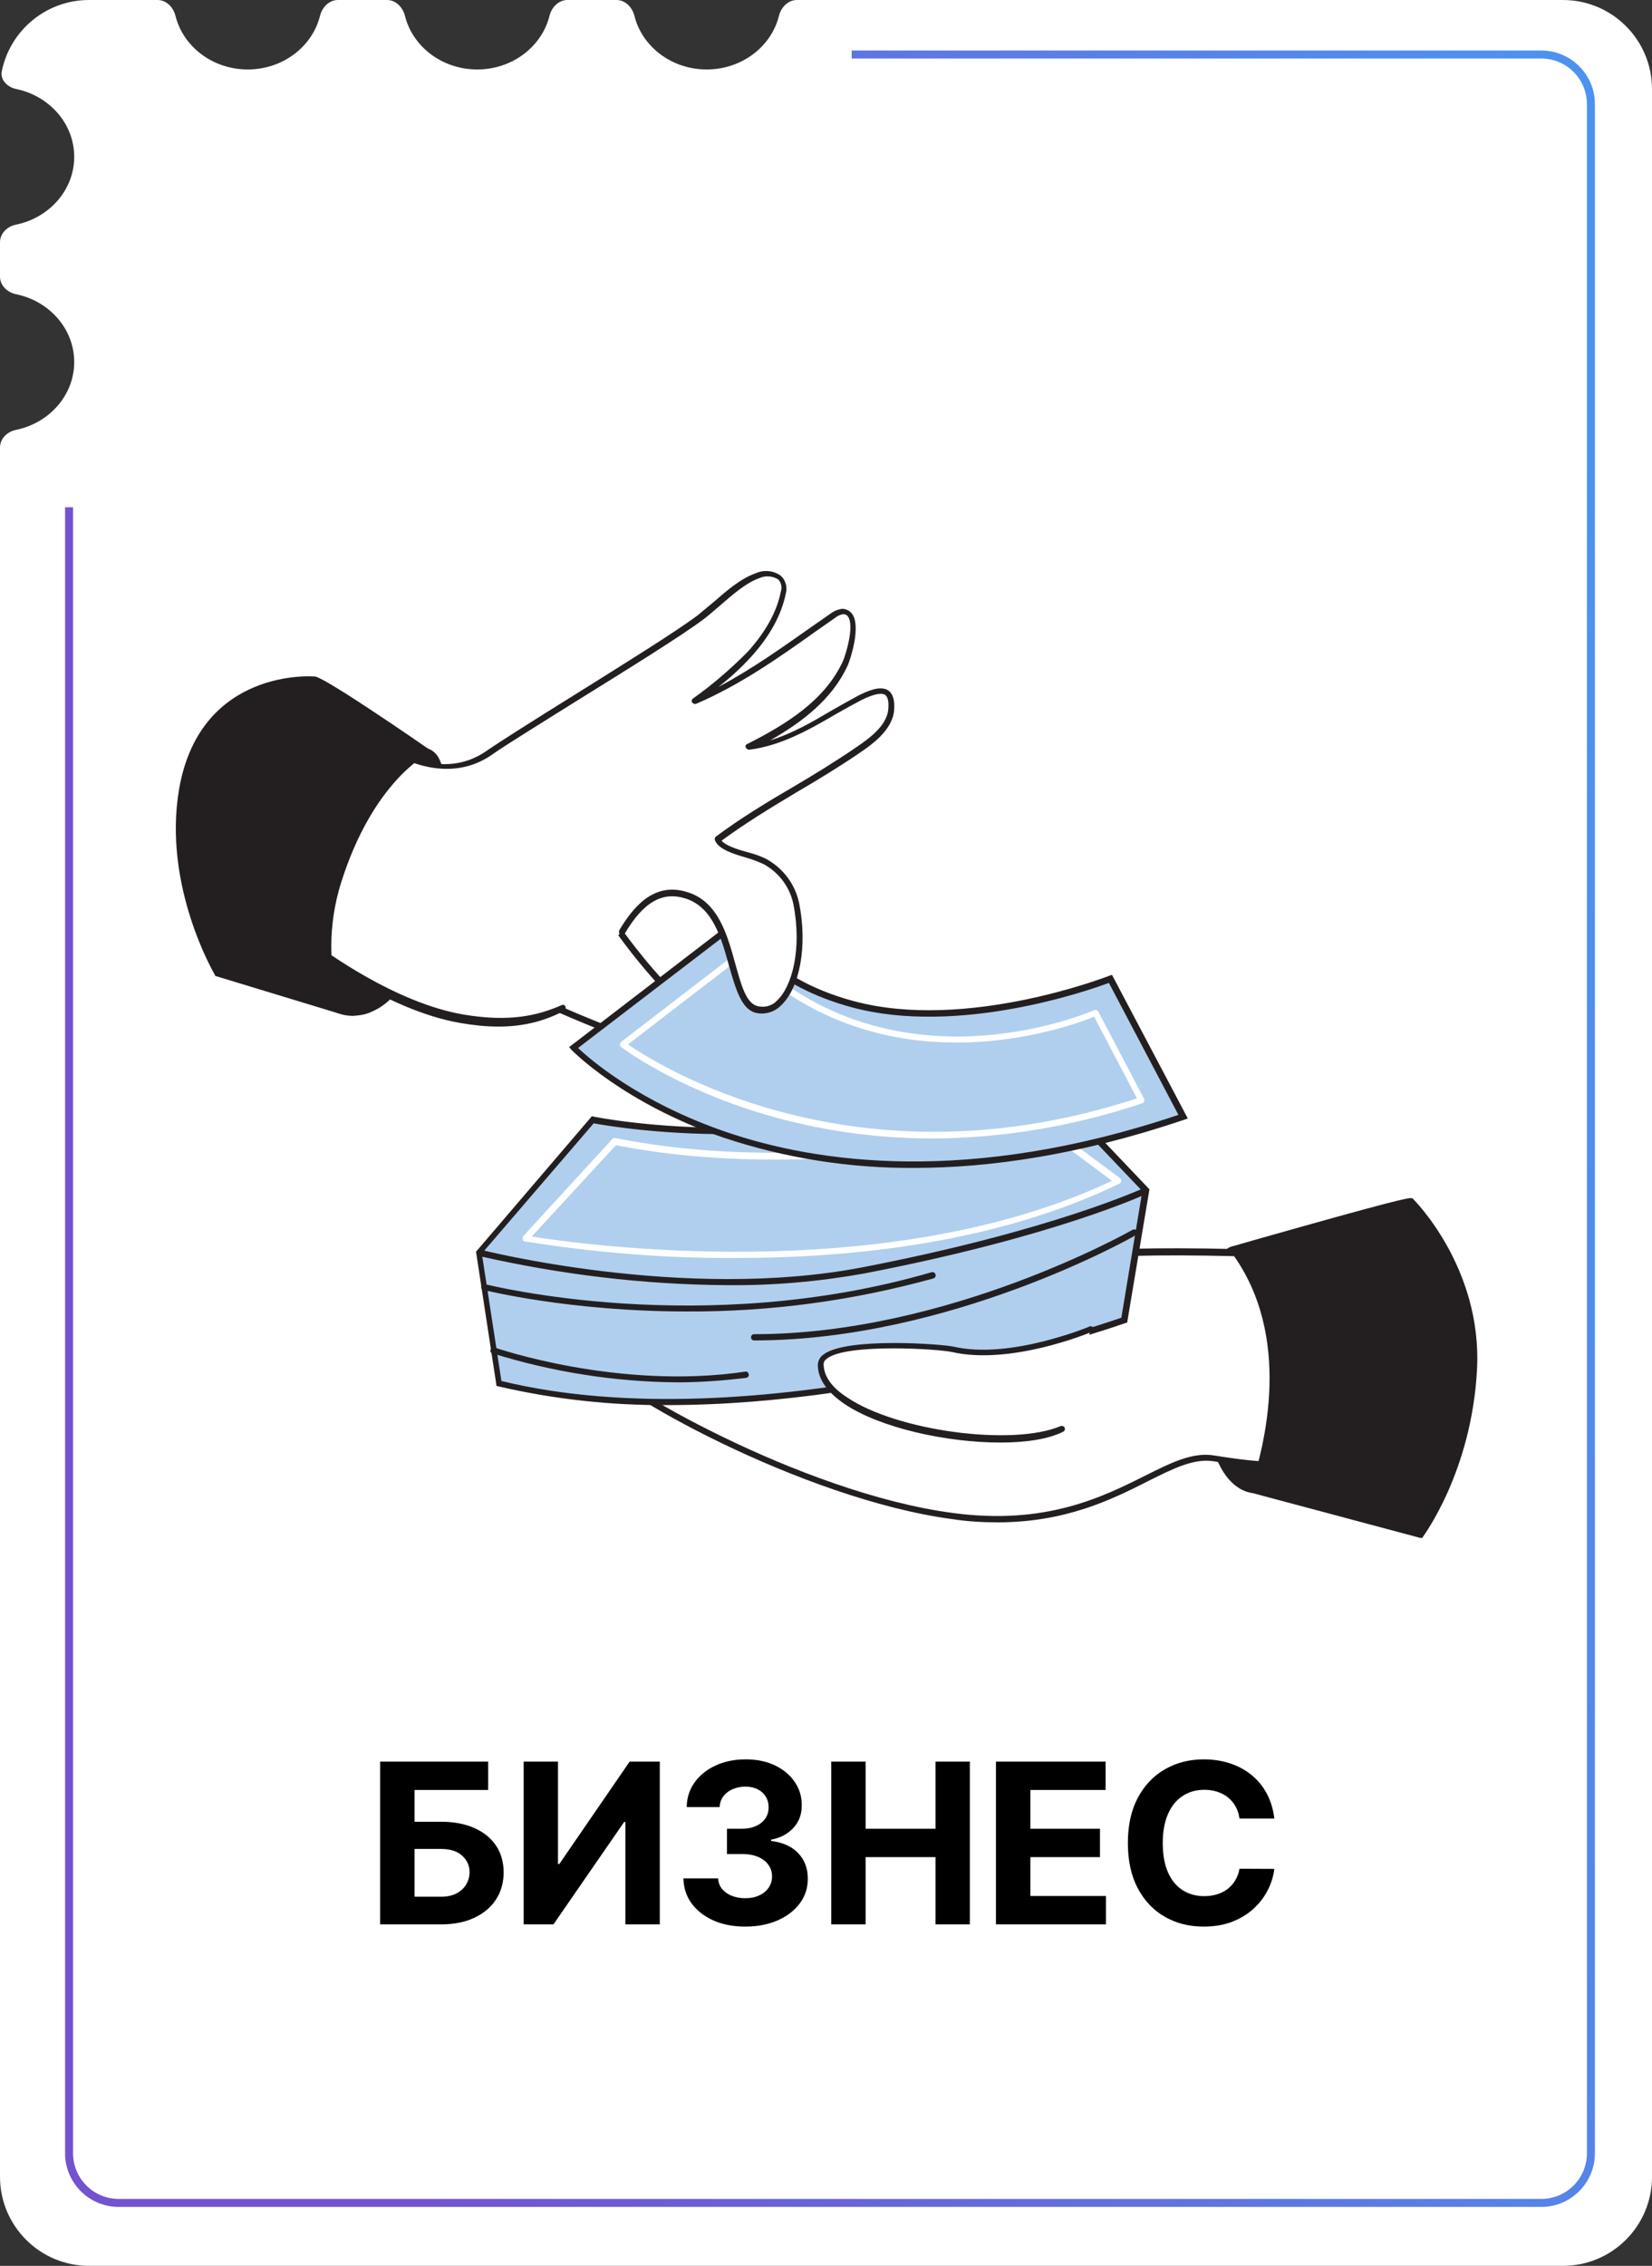
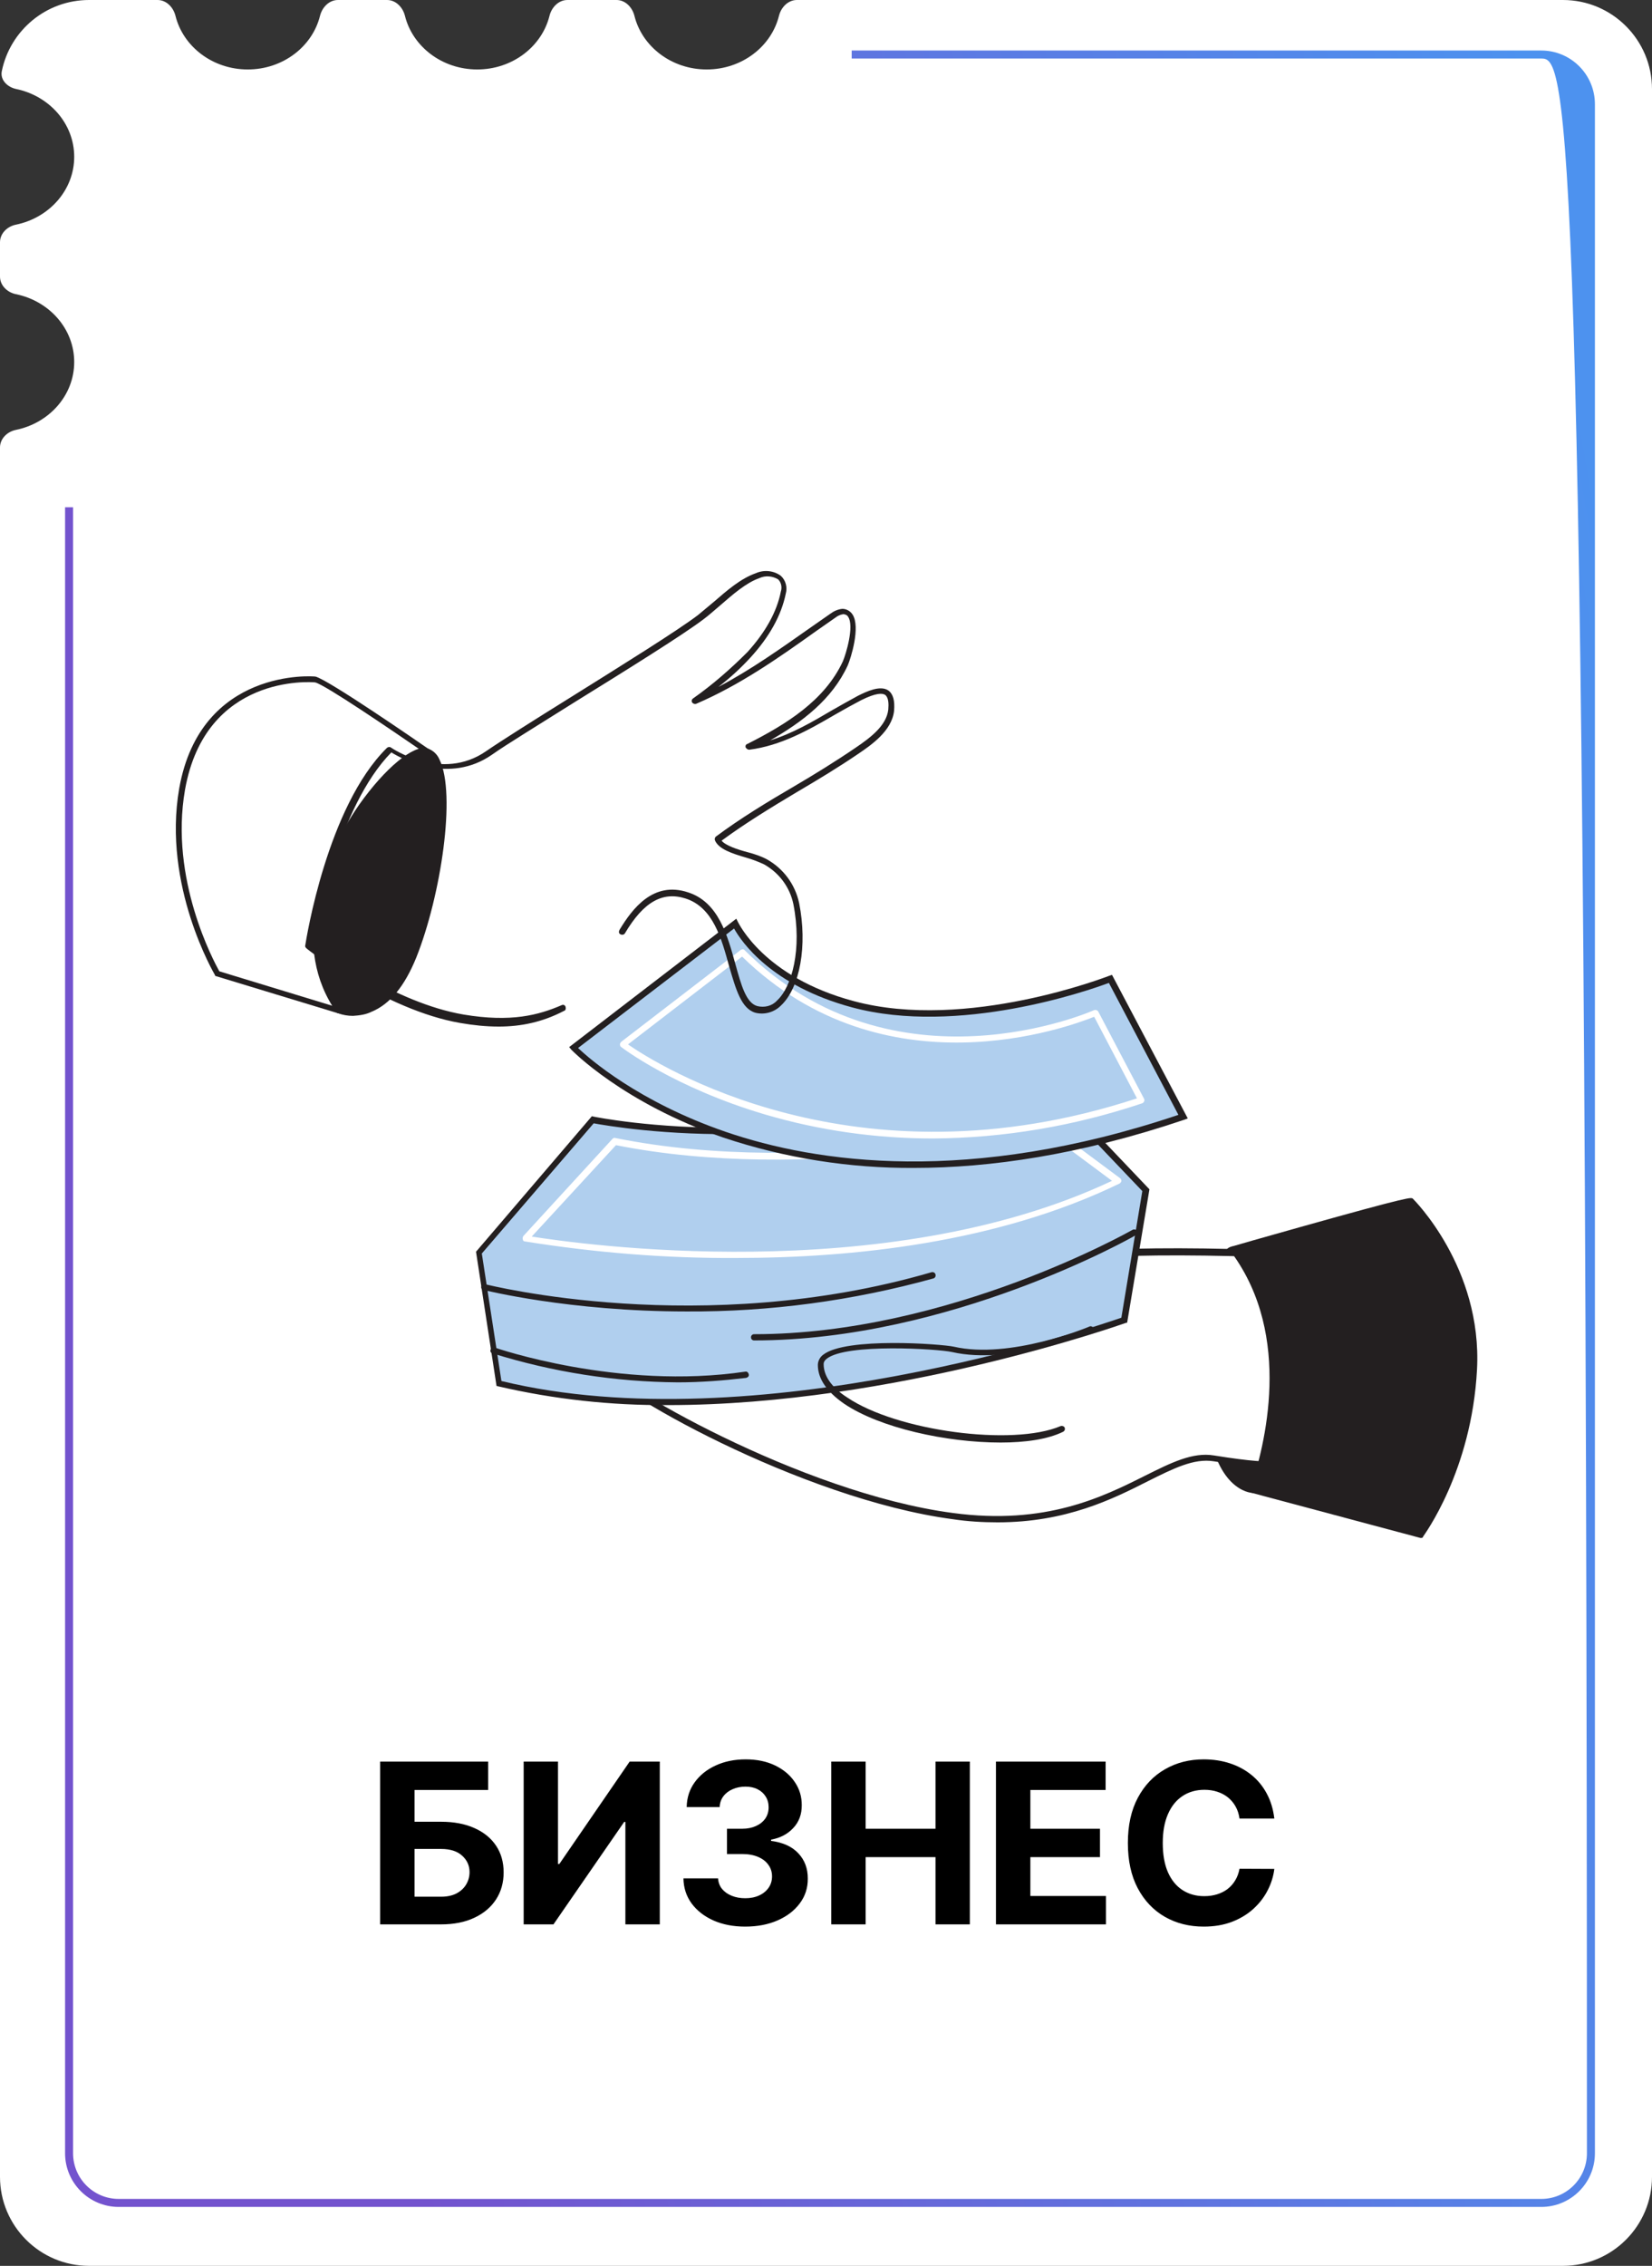
<svg xmlns="http://www.w3.org/2000/svg" width="1447" height="1984" viewBox="0 0 1447 1984" fill="none">
  <rect x="0" y="0" width="1447" height="1984" fill="#333333" stroke="none" />
  <path fill-rule="evenodd" clip-rule="evenodd" d="M217 60.819C247.801 60.819 273.598 40.774 280.303 13.865C282.173 6.363 288.268 0 296 0H339C346.732 0 352.827 6.363 354.697 13.865C361.402 40.774 387.199 60.819 418 60.819C448.801 60.819 474.598 40.774 481.303 13.865C483.173 6.363 489.268 0 497 0H540C547.732 0 553.827 6.363 555.697 13.865C562.402 40.774 588.199 60.819 619 60.819C649.801 60.819 675.598 40.774 682.303 13.865C684.173 6.363 690.268 0 698 0H1369C1412.08 0 1447 34.922 1447 78V1906C1447 1949.08 1412.08 1984 1369 1984H78C34.922 1984 0 1949.08 0 1906V391.817C0 384.085 6.334 377.967 13.91 376.421C43.125 370.461 65 346.12 65 316.998C65 287.876 43.125 263.534 13.91 257.574C6.334 256.029 0 249.91 0 242.178V212.124C0 204.392 6.334 198.273 13.91 196.728C43.125 190.768 65 166.426 65 137.304C65 108.274 43.262 83.994 14.186 77.938C6.515 76.34 0.01 69.996 1.577 62.319C8.835 26.757 40.293 0 78 0H138C145.732 0 151.827 6.363 153.697 13.865C160.402 40.774 186.199 60.819 217 60.819Z" fill="white" />
-   <path fill-rule="evenodd" clip-rule="evenodd" d="M57 1885.4V444.165H64V1885.4C64 1907.49 81.909 1925.4 104 1925.4H1350C1372.09 1925.4 1390 1907.49 1390 1885.4V91.232C1390 69.141 1372.09 51.232 1350 51.232H746V44.232H1350C1375.96 44.232 1397 65.275 1397 91.232V1885.4C1397 1911.35 1375.96 1932.4 1350 1932.4H104C78.043 1932.4 57 1911.35 57 1885.4Z" fill="url(#paint0_linear_52_36030)" />
+   <path fill-rule="evenodd" clip-rule="evenodd" d="M57 1885.4V444.165H64V1885.4C64 1907.49 81.909 1925.4 104 1925.4H1350C1372.09 1925.4 1390 1907.49 1390 1885.4C1390 69.141 1372.09 51.232 1350 51.232H746V44.232H1350C1375.96 44.232 1397 65.275 1397 91.232V1885.4C1397 1911.35 1375.96 1932.4 1350 1932.4H104C78.043 1932.4 57 1911.35 57 1885.4Z" fill="url(#paint0_linear_52_36030)" />
  <path d="M332.977 1685V1542.45H427.566V1567.3H363.114V1595.14H386.292C397.568 1595.14 407.289 1596.98 415.455 1600.64C423.668 1604.26 430.002 1609.39 434.457 1616.02C438.911 1622.66 441.139 1630.48 441.139 1639.48C441.139 1648.44 438.911 1656.35 434.457 1663.21C430.002 1670.04 423.668 1675.37 415.455 1679.22C407.289 1683.07 397.568 1685 386.292 1685H332.977ZM363.114 1660.78H386.292C391.675 1660.78 396.222 1659.8 399.934 1657.86C403.646 1655.86 406.454 1653.24 408.356 1649.99C410.305 1646.7 411.279 1643.1 411.279 1639.2C411.279 1633.54 409.122 1628.76 404.806 1624.86C400.537 1620.92 394.366 1618.95 386.292 1618.95H363.114V1660.78ZM458.685 1542.45H488.753V1632.1H489.936L551.534 1542.45H577.913V1685H547.776V1595.28H546.732L484.786 1685H458.685V1542.45ZM652.707 1686.95C642.313 1686.95 633.056 1685.16 624.936 1681.59C616.862 1677.97 610.482 1673.01 605.795 1666.69C601.155 1660.34 598.765 1653.01 598.626 1644.7H628.973C629.158 1648.18 630.295 1651.24 632.383 1653.89C634.518 1656.49 637.348 1658.5 640.875 1659.94C644.401 1661.38 648.369 1662.1 652.777 1662.1C657.371 1662.1 661.431 1661.29 664.957 1659.66C668.484 1658.04 671.245 1655.79 673.24 1652.91C675.235 1650.04 676.233 1646.72 676.233 1642.96C676.233 1639.16 675.166 1635.79 673.031 1632.87C670.943 1629.9 667.927 1627.58 663.983 1625.91C660.085 1624.24 655.445 1623.4 650.062 1623.4H636.768V1601.27H650.062C654.61 1601.27 658.623 1600.48 662.104 1598.9C665.63 1597.32 668.368 1595.14 670.317 1592.36C672.265 1589.53 673.24 1586.23 673.24 1582.48C673.24 1578.9 672.382 1575.77 670.665 1573.08C668.994 1570.34 666.628 1568.21 663.565 1566.68C660.549 1565.14 657.023 1564.38 652.986 1564.38C648.902 1564.38 645.167 1565.12 641.78 1566.61C638.392 1568.04 635.678 1570.11 633.636 1572.8C631.595 1575.49 630.504 1578.65 630.365 1582.27H601.48C601.619 1574.05 603.962 1566.82 608.51 1560.55C613.057 1554.29 619.182 1549.39 626.885 1545.87C634.634 1542.29 643.381 1540.51 653.125 1540.51C662.962 1540.51 671.569 1542.29 678.947 1545.87C686.325 1549.44 692.056 1554.26 696.139 1560.34C700.269 1566.37 702.31 1573.15 702.264 1580.67C702.31 1588.65 699.828 1595.31 694.817 1600.64C689.852 1605.98 683.379 1609.37 675.398 1610.8V1611.92C685.884 1613.26 693.865 1616.91 699.341 1622.85C704.863 1628.74 707.6 1636.12 707.554 1644.98C707.6 1653.1 705.257 1660.31 700.524 1666.62C695.837 1672.94 689.364 1677.9 681.105 1681.52C672.846 1685.14 663.38 1686.95 652.707 1686.95ZM728.093 1685V1542.45H758.231V1601.27H819.411V1542.45H849.479V1685H819.411V1626.12H758.231V1685H728.093ZM872.367 1685V1542.45H968.418V1567.3H902.505V1601.27H963.476V1626.12H902.505V1660.15H968.697V1685H872.367ZM1116.19 1592.36H1085.7C1085.15 1588.42 1084.01 1584.91 1082.29 1581.85C1080.58 1578.74 1078.37 1576.1 1075.68 1573.91C1072.99 1571.73 1069.88 1570.06 1066.35 1568.9C1062.87 1567.74 1059.09 1567.16 1055.01 1567.16C1047.63 1567.16 1041.21 1569 1035.73 1572.66C1030.25 1576.28 1026.01 1581.57 1022.99 1588.53C1019.98 1595.45 1018.47 1603.84 1018.47 1613.73C1018.47 1623.89 1019.98 1632.43 1022.99 1639.34C1026.06 1646.25 1030.32 1651.47 1035.8 1655C1041.27 1658.53 1047.61 1660.29 1054.8 1660.29C1058.84 1660.29 1062.57 1659.76 1066.01 1658.69C1069.49 1657.62 1072.57 1656.07 1075.26 1654.03C1077.96 1651.94 1080.18 1649.41 1081.95 1646.44C1083.76 1643.47 1085.01 1640.08 1085.7 1636.28L1116.19 1636.42C1115.4 1642.96 1113.43 1649.27 1110.27 1655.35C1107.17 1661.38 1102.97 1666.79 1097.68 1671.57C1092.43 1676.3 1086.17 1680.06 1078.88 1682.84C1071.64 1685.58 1063.45 1686.95 1054.31 1686.95C1041.6 1686.95 1030.23 1684.07 1020.21 1678.32C1010.23 1672.56 1002.34 1664.24 996.544 1653.33C990.79 1642.43 987.913 1629.23 987.913 1613.73C987.913 1598.18 990.836 1584.96 996.683 1574.05C1002.53 1563.15 1010.46 1554.84 1020.49 1549.14C1030.51 1543.38 1041.79 1540.51 1054.31 1540.51C1062.57 1540.51 1070.23 1541.67 1077.28 1543.99C1084.38 1546.31 1090.67 1549.69 1096.14 1554.15C1101.62 1558.56 1106.07 1563.96 1109.51 1570.37C1112.99 1576.77 1115.22 1584.1 1116.19 1592.36Z" fill="black" />
  <path d="M1097.37 1304.87C1097.37 1304.87 1065.75 1304.09 1059.9 1238.51C1054.04 1172.92 1066.14 1094.85 1079.8 1094.07C1093.47 1093.29 1134.85 1184.24 1130.16 1218.21C1125.48 1252.17 1139.53 1306.82 1097.37 1304.87Z" fill="#231F20" />
  <path d="M1099.32 1307.21H1096.98C1095.42 1307.21 1063.02 1304.87 1057.16 1238.51C1052.09 1181.9 1060.29 1110.47 1073.56 1094.85C1075.12 1092.9 1077.07 1091.73 1079.41 1091.34C1082.93 1091.73 1086.44 1093.68 1088.39 1096.41C1106.35 1115.54 1136.41 1188.15 1132.11 1218.21C1130.94 1227.58 1130.55 1236.95 1130.94 1246.7C1130.94 1267.39 1130.94 1289.26 1119.62 1299.8C1114.16 1304.87 1106.74 1307.6 1099.32 1307.21ZM1079.8 1096.02C1078.63 1096.41 1077.85 1096.8 1077.46 1097.97C1066.14 1111.25 1056.77 1178.78 1062.24 1238.12C1067.7 1300.19 1097.37 1302.14 1097.37 1302.14C1104.4 1302.92 1111.03 1300.97 1116.5 1296.28C1126.26 1286.91 1126.26 1266.22 1126.26 1246.31C1125.87 1236.56 1126.26 1226.8 1127.43 1217.04C1131.33 1188.93 1102.06 1117.49 1084.88 1099.14C1081.76 1096.41 1080.19 1096.02 1079.8 1096.02Z" fill="#231F20" />
  <path d="M1162.56 1099.53C1155.93 1099.53 936.149 1086.26 881.497 1110.46C826.845 1134.67 716.761 1152.23 670.697 1152.23C624.633 1152.23 519.233 1121.39 505.96 1137.01C492.687 1152.62 518.452 1174.48 525.479 1194C532.505 1213.52 702.707 1310.33 834.653 1327.9C966.598 1345.47 1015.79 1270.12 1063.41 1277.54C1145.39 1290.42 1111.82 1275.2 1111.82 1275.2L1162.56 1099.53Z" fill="white" />
  <path d="M873.69 1332.98C860.808 1332.98 847.535 1332.2 834.653 1330.24C701.927 1312.68 530.164 1215.08 523.137 1194.39C520.404 1187.37 516.501 1181.12 512.206 1174.88C503.228 1160.82 493.859 1146.77 504.009 1135.06C512.206 1125.3 544.217 1130.37 596.136 1139.35C623.853 1144.04 652.35 1149.11 670.697 1149.11C717.151 1149.11 825.675 1131.55 880.327 1107.73C913.118 1093.29 1007.98 1089.38 1155.15 1096.41L1162.57 1096.8H1166.08L1114.94 1273.25C1119.62 1275.59 1121.97 1278.32 1121.19 1281.06C1120.41 1283.79 1119.23 1288.47 1063.02 1279.5C1045.84 1276.76 1027.89 1285.74 1005.25 1297.06C974.406 1312.68 933.808 1332.98 873.69 1332.98ZM523.137 1134.67C515.72 1134.67 510.255 1135.84 507.912 1138.18C500.495 1146.77 508.303 1158.87 516.501 1171.75C521.185 1178.39 525.089 1185.42 527.821 1192.83C533.287 1208.84 701.146 1307.21 834.653 1324.78C915.85 1335.71 965.818 1310.73 1002.51 1292.38C1025.94 1280.67 1044.67 1271.3 1063.41 1274.42C1097.37 1279.89 1109.47 1279.89 1113.77 1279.5C1112.6 1278.72 1111.43 1277.93 1110.26 1277.54L1108.3 1276.76L1158.66 1102.66H1154.37C1010.32 1095.63 913.899 1099.53 882.279 1113.59C826.846 1137.79 717.542 1155.36 670.307 1155.36C651.569 1155.36 622.682 1150.28 594.965 1145.21C569.201 1139.74 540.704 1134.67 523.137 1134.67Z" fill="#231F20" />
  <path d="M984.943 1155.75C984.943 1155.75 671.084 1269.35 436.862 1211.57L419.295 1096.8L519.23 980.47C519.23 980.47 724.175 1023.8 897.89 930.893L1003.68 1042.15L984.943 1155.75Z" fill="#B0CFEE" />
  <path d="M585.203 1230.31C535.236 1230.7 485.268 1225.23 436.472 1213.91L434.91 1213.52L416.953 1096.02L518.45 977.347L520.011 977.738C521.963 978.128 726.127 1019.51 896.72 928.551L898.672 927.77L1006.8 1041.37L987.286 1158.09L985.724 1158.48C983.382 1159.26 783.512 1230.31 585.203 1230.31ZM439.204 1209.23C661.326 1263.1 958.398 1161.99 982.211 1153.8L1000.56 1042.93L897.11 934.406C732.764 1021.07 539.53 987.106 520.011 983.593L422.028 1097.58L439.204 1209.23Z" fill="#231F20" />
-   <path d="M637.516 1125.3C563.736 1124.91 490.346 1115.93 418.518 1099.54L420.079 1094.07C421.641 1094.46 599.26 1139.74 755.408 1109.68C922.877 1077.28 1001.73 1040.2 1002.9 1039.81L1005.25 1044.88C1004.47 1045.27 924.829 1082.75 756.579 1115.15C717.152 1122.18 677.334 1125.69 637.516 1125.3Z" fill="#231F20" />
  <path d="M644.932 1101.49C582.863 1101.88 521.184 1096.8 459.896 1087.04C458.725 1087.04 457.944 1086.26 457.944 1085.09C457.554 1084.31 457.944 1083.14 458.334 1082.36L536.409 997.257C537.189 996.477 537.97 996.086 539.141 996.477C715.199 1032 911.165 983.204 913.117 982.423C913.898 982.033 914.679 982.423 915.459 982.814L981.042 1031.61C981.822 1032 982.213 1033.17 982.213 1033.95C982.213 1034.73 981.432 1035.9 980.651 1036.29C873.69 1088.21 746.819 1101.49 644.932 1101.49ZM465.751 1082.75C505.179 1088.99 774.535 1128.03 974.015 1033.95L913.117 988.669C895.941 992.963 708.562 1036.29 539.532 1002.72L465.751 1082.75Z" fill="white" />
-   <path d="M955.274 1164.33C955.274 1164.33 885.398 1193.61 834.649 1181.9C822.157 1178.78 719.099 1172.14 718.709 1195.17C717.928 1246.31 874.467 1275.59 930.29 1252.17" fill="white" />
  <path d="M876.417 1263.1C828.791 1263.1 770.626 1250.22 739.396 1229.14C724.172 1218.6 716.364 1207.28 716.364 1195.17C716.364 1191.66 718.316 1188.15 721.049 1186.2C740.958 1170.58 824.888 1176.83 835.428 1179.17C884.614 1190.49 953.32 1161.99 954.1 1161.6C955.272 1160.82 957.223 1161.6 957.614 1162.77C958.395 1163.94 957.614 1165.9 956.443 1166.29C956.443 1166.29 956.443 1166.29 956.052 1166.29C953.32 1167.46 885.005 1195.56 833.866 1183.85C821.765 1181.12 741.348 1176.05 724.172 1189.71C722.61 1190.88 721.439 1192.44 721.439 1194.39C721.439 1204.54 728.075 1214.69 742.129 1223.67C785.46 1252.95 886.957 1266.61 929.117 1248.65C930.678 1248.26 932.24 1249.05 932.63 1250.22C933.02 1251.39 932.63 1252.95 931.069 1253.73C917.406 1260.37 897.887 1263.1 876.417 1263.1Z" fill="#231F20" />
  <path d="M1235.95 1051.52C1231.66 1049.96 1080.97 1093.68 1079.41 1093.68C1077.85 1093.68 1145.39 1163.94 1096.98 1304.48L1244.54 1343.91C1244.54 1343.91 1286.31 1288.08 1291.39 1199.08C1296.46 1110.07 1235.95 1051.52 1235.95 1051.52Z" fill="#231F20" />
  <path d="M1244.93 1346.64H1244.15L1096.59 1307.21C1095.81 1306.82 1095.42 1306.43 1095.03 1306.04C1094.64 1305.26 1094.64 1304.87 1095.03 1304.09C1107.91 1266.22 1132.51 1170.19 1079.02 1097.19C1077.46 1095.24 1077.07 1094.46 1077.46 1092.9C1077.85 1092.12 1078.63 1091.73 1079.41 1091.34L1096.98 1086.26C1222.29 1050.74 1234.39 1048.4 1236.73 1049.18C1237.12 1049.18 1237.52 1049.57 1237.52 1049.57C1237.91 1049.96 1298.41 1109.68 1293.73 1199.08C1289.04 1288.47 1246.88 1344.69 1246.49 1345.47C1246.49 1346.25 1245.71 1346.64 1244.93 1346.64ZM1100.49 1302.92L1244.15 1341.17C1250.4 1332.2 1285.14 1278.72 1289.43 1198.69C1293.73 1116.71 1241.81 1060.11 1235.17 1053.47C1224.63 1054.64 1133.29 1080.8 1098.54 1090.56L1083.71 1094.85C1136.41 1168.24 1113.77 1263.1 1100.49 1302.92Z" fill="#231F20" />
  <path d="M601.597 1148.33C497.758 1148.33 424.759 1129.59 423.587 1129.59C422.026 1129.2 421.245 1128.03 421.636 1126.47C422.026 1124.91 423.197 1124.13 424.759 1124.52H425.149C427.101 1124.91 614.869 1172.53 815.911 1113.98C817.472 1113.59 819.034 1114.37 819.424 1115.93C819.814 1117.49 819.034 1119.05 817.472 1119.44C746.815 1138.96 674.206 1148.72 601.597 1148.33Z" fill="#231F20" />
  <path d="M660.541 1173.7C658.98 1173.7 657.809 1172.53 657.809 1170.97C657.809 1169.41 658.98 1168.24 660.541 1168.24C831.134 1168.24 990.405 1077.67 991.967 1076.89C993.138 1076.11 995.09 1076.5 995.87 1077.67C996.651 1078.84 996.261 1080.79 995.089 1081.58C995.089 1081.58 995.089 1081.58 994.699 1081.58C993.138 1082.75 832.695 1173.7 660.541 1173.7Z" fill="#231F20" />
  <path d="M593.79 1210.4C538.747 1210.01 484.095 1201.42 431.395 1185.02C429.834 1184.63 429.053 1183.07 429.834 1181.51C430.224 1179.95 431.785 1179.17 433.347 1179.95C434.518 1180.34 541.87 1217.43 652.736 1201.03C654.297 1200.64 655.468 1201.81 655.859 1203.37C656.249 1204.93 655.078 1206.1 653.516 1206.5C633.607 1208.84 613.699 1210.4 593.79 1210.4Z" fill="#231F20" />
  <path d="M296.717 884.829C296.717 884.829 336.926 902.396 362.69 837.594C388.455 772.793 400.947 665.05 374.011 657.633C347.075 650.216 229.964 789.969 296.717 884.829Z" fill="#231F20" />
  <path d="M309.211 889.512C304.527 889.512 300.232 888.732 295.938 887.17C295.548 887.17 295.158 886.78 294.767 886.389C254.949 830.176 279.152 755.615 314.676 704.476C337.318 672.466 362.301 651.776 374.403 655.289C379.087 656.851 382.991 660.364 384.943 665.049C399.777 695.107 386.114 784.502 364.644 838.374C354.494 863.357 341.612 879.363 325.216 885.999C320.532 888.341 315.067 889.122 309.211 889.512ZM298.281 882.876C306.869 885.609 315.847 885.218 324.045 881.705C338.879 875.459 351.371 860.234 360.74 836.812C383.772 778.647 393.922 693.155 381.039 667.391C379.868 663.878 377.136 661.145 373.622 659.974C365.034 657.632 341.612 675.198 318.97 707.599C284.227 756.396 260.805 828.614 298.281 882.876Z" fill="#231F20" />
  <path d="M468.867 874.289C468.867 874.289 644.925 956.657 660.54 922.305C592.615 895.759 530.936 798.947 530.936 798.947" fill="white" />
-   <path d="M640.244 933.626C589.495 933.626 473.165 879.364 468.09 877.022L470.432 871.947C471.994 872.728 616.431 939.872 652.345 926.599C653.907 926.209 655.468 925.037 656.639 923.866C589.886 895.76 531.72 804.803 528.988 800.899L533.672 797.776C534.063 798.557 595.351 894.198 661.714 919.963L664.447 921.134L663.276 923.866C661.324 927.77 658.201 930.503 654.297 931.674C649.613 933.235 644.928 933.626 640.244 933.626Z" fill="#231F20" />
  <path d="M643.76 809.095L502.445 917.228C502.445 917.228 676.551 1100.31 1036.47 977.736L972.843 857.111C972.843 857.111 847.924 906.298 747.208 879.362C665.23 857.892 643.76 809.095 643.76 809.095Z" fill="#B0CFEE" />
  <path d="M800.69 1022.63C744.086 1023.02 687.482 1014.04 633.611 996.086C545.387 965.637 500.884 919.573 500.494 919.183L498.542 916.841L644.931 804.414L646.493 807.537C646.883 807.927 668.744 855.552 747.989 876.632C846.753 903.178 970.501 854.772 971.672 854.381L974.014 853.6L1040.38 979.3L1037.25 980.471C945.908 1011.31 867.053 1022.63 800.69 1022.63ZM506.349 917.621C516.109 926.99 559.44 964.856 635.562 991.011C715.198 1018.34 848.705 1037.86 1032.18 976.177L971.282 860.627C953.715 867.263 839.336 907.081 746.428 882.097C675.38 862.969 649.225 824.323 642.979 813.002L506.349 917.621Z" fill="#231F20" />
  <path d="M817.078 996.865C767.11 996.865 717.533 989.838 669.908 975.785C590.662 952.363 544.599 917.229 544.208 916.839C543.427 916.449 543.037 915.668 543.037 914.497C543.037 913.716 543.427 912.935 544.208 912.155L648.828 831.738C649.999 830.957 651.56 830.957 652.341 832.128C783.506 961.732 956.831 885.219 958.392 884.438C959.563 884.048 961.125 884.438 961.906 885.609L1002.11 962.122C1002.5 962.903 1002.5 963.684 1002.11 964.464C1001.72 965.245 1001.33 965.635 1000.55 966.026C941.216 985.935 879.537 996.475 817.078 996.865ZM550.064 914.497C574.267 931.283 748.372 1042.93 995.868 961.732L958.392 890.294C936.922 898.882 774.918 959.389 649.999 837.594L550.064 914.497Z" fill="white" />
-   <path d="M491.513 884.438C469.653 893.807 445.45 900.053 404.07 893.026C338.097 881.705 270.173 828.225 270.173 828.225C270.173 828.225 288.52 708.771 340.83 657.242C340.83 657.242 386.504 689.252 427.883 660.365C456.77 640.066 581.689 565.114 612.919 541.302C628.143 529.981 644.539 511.633 662.496 504.997C674.207 500.703 688.261 504.607 685.138 519.831C680.063 540.521 669.913 559.259 655.079 574.483C640.245 589.708 624.24 603.371 607.454 615.472C651.566 596.734 689.432 567.456 728.469 540.13C730.811 538.179 733.934 536.617 737.057 536.617C753.843 537.007 742.522 574.483 739.399 581.9C723.394 617.424 688.261 638.504 654.689 655.29C690.603 650.996 720.271 628.354 751.501 611.959C765.945 604.542 781.559 599.857 779.217 622.499C777.265 638.504 761.26 649.825 749.159 658.023C709.731 684.958 665.229 707.209 627.363 735.706C631.266 746.246 658.983 748.979 669.523 755.225C683.186 763.032 693.335 776.305 696.458 791.92C706.998 845.791 687.09 891.855 661.325 884.438C635.561 877.021 644.929 798.947 600.817 784.503C575.834 776.305 558.267 792.31 543.823 816.123" fill="white" />
  <path d="M436.859 898.882C425.539 898.882 414.608 897.71 403.288 895.759C337.315 884.438 268.609 830.957 268.219 830.176C267.438 829.395 267.048 828.615 267.438 827.444C268.219 822.369 286.567 706.428 338.876 654.899C339.657 654.119 341.218 653.728 342.39 654.509C342.78 654.899 386.892 684.958 425.929 657.632C438.421 649.044 468.089 630.306 500.1 610.397C543.821 583.071 593.398 552.232 611.356 538.569C615.65 535.055 620.334 531.152 625.409 526.858C637.12 516.708 648.831 506.558 662.104 501.874C669.131 498.751 677.719 499.532 683.965 504.216C688.259 508.12 689.82 514.366 688.259 519.831C684.355 538.959 673.815 557.697 657.419 575.654C648.831 585.023 639.462 593.611 629.313 601.418C658.2 586.194 684.355 567.456 710.51 549.109L727.296 537.398C730.419 535.055 733.932 533.494 737.836 533.103C741.349 533.103 744.863 535.055 746.814 538.178C753.841 549.109 745.253 576.435 742.52 582.681C728.857 612.349 702.702 632.258 674.596 648.263C693.724 642.408 711.291 632.258 728.467 622.108C735.884 617.814 743.691 613.52 751.499 609.226C759.306 605.322 771.017 599.857 778.044 604.541C782.338 607.664 783.9 613.52 783.119 622.499C781.167 640.065 762.82 652.557 751.889 659.974C734.713 671.685 715.975 683.006 698.018 693.546C675.767 706.819 652.735 720.872 632.045 736.097C635.559 740.391 646.099 743.904 655.077 746.246C660.933 747.808 666.788 749.76 671.863 752.492C686.307 760.69 696.457 774.353 699.97 790.749C707.387 827.834 700.751 864.919 683.965 880.534C678.109 886.39 669.521 888.732 661.713 886.78C649.222 883.267 644.537 866.09 638.682 846.181C632.045 821.978 624.628 794.652 600.815 786.845C580.516 780.209 563.73 789.578 547.335 817.294C546.554 818.465 544.992 818.855 543.431 818.075C541.869 817.294 541.869 815.732 542.65 814.171C553.971 795.433 572.318 771.23 602.767 781.38C629.313 789.968 637.12 818.855 644.147 844.23C649.222 862.577 653.516 878.192 663.275 880.924C669.521 882.486 676.157 880.924 680.451 876.24C693.724 864.138 702.702 830.957 694.895 791.529C691.772 776.695 682.403 764.203 669.13 756.786C664.056 754.444 658.981 752.492 653.516 750.931C641.414 747.417 629.313 743.514 626.19 735.706C625.799 734.535 626.19 733.364 626.97 732.583C648.441 716.578 672.253 702.134 695.676 688.471C713.633 677.931 731.98 666.611 749.157 654.899C762.429 645.921 776.483 635.381 778.044 621.327C778.434 616.643 778.435 610.787 775.312 608.445C772.969 606.884 767.504 606.493 754.232 613.13C746.814 617.033 739.007 621.327 731.59 625.622C708.168 639.285 683.965 652.948 656.248 656.461C655.077 656.461 653.906 655.68 653.125 654.509C652.735 653.338 653.125 651.776 654.687 651.386C688.649 634.21 722.221 613.52 738.226 579.167C740.959 572.921 748.376 548.328 742.911 540.13C742.13 538.569 740.178 537.788 738.617 537.788C735.884 538.178 733.542 539.349 731.59 540.911C726.125 544.815 720.269 548.718 714.804 552.622C682.013 576.044 648.05 599.857 609.794 616.253C608.623 616.643 607.061 616.253 606.281 615.081C605.5 613.91 605.89 612.349 607.061 611.568C624.238 599.467 639.853 585.804 654.687 570.97C670.302 553.793 680.451 535.836 683.965 517.879C685.136 514.366 684.355 510.072 681.622 507.339C676.548 504.216 670.302 503.826 665.227 506.168C653.125 510.462 641.804 520.612 630.484 530.371C625.409 534.665 621.115 538.569 616.43 542.082C598.473 555.745 548.896 586.584 504.784 613.91C473.164 633.819 443.105 652.167 431.004 660.755C393.528 686.91 352.149 664.659 342.78 658.803C295.935 706.428 276.807 811.048 274.465 825.101C284.224 832.518 346.293 878.192 406.02 888.341C447.79 895.368 471.993 888.732 491.902 880.144C493.463 879.363 495.025 880.144 495.415 881.705C495.806 883.267 495.415 884.828 493.854 885.219C475.116 894.978 456.378 898.882 436.859 898.882Z" fill="#231F20" />
-   <path d="M374.008 657.242C374.008 657.242 325.212 680.274 296.714 772.011C285.003 808.706 285.003 848.134 296.714 884.829L190.143 852.428C190.143 852.428 144.47 776.305 159.304 690.814C177.651 585.414 276.025 594.783 276.025 594.783C287.736 597.125 374.008 657.242 374.008 657.242Z" fill="#231F20" />
  <path d="M296.716 887.169C296.325 887.169 296.325 887.169 295.935 887.169L189.364 854.769C188.973 854.769 188.193 854.378 188.193 853.597C187.802 852.817 142.129 775.523 156.963 690.422C175.701 584.241 275.245 592.049 276.416 592.439C288.128 595.562 366.202 649.433 375.18 655.679C375.961 656.069 376.352 656.85 376.352 658.021C376.352 658.802 375.571 659.583 374.79 659.973C374.4 660.364 326.774 683.786 298.668 773.181C287.347 809.485 287.347 848.132 298.668 884.437C299.058 885.608 298.668 887.169 297.106 887.56C297.106 887.169 296.716 887.169 296.716 887.169ZM192.096 850.474L293.202 881.314C283.053 845.4 283.443 807.143 294.764 771.619C319.357 693.155 358.004 664.658 369.715 657.631C343.56 639.674 284.614 599.466 276.026 597.514C272.513 597.123 179.995 590.097 162.038 691.593C148.375 770.058 187.412 841.886 192.096 850.474Z" fill="#231F20" />
  <defs>
    <linearGradient id="paint0_linear_52_36030" x1="1375.15" y1="266.146" x2="119.04" y2="483.814" gradientUnits="userSpaceOnUse">
      <stop stop-color="#4D92EF" />
      <stop offset="1" stop-color="#7353CE" />
    </linearGradient>
  </defs>
</svg>